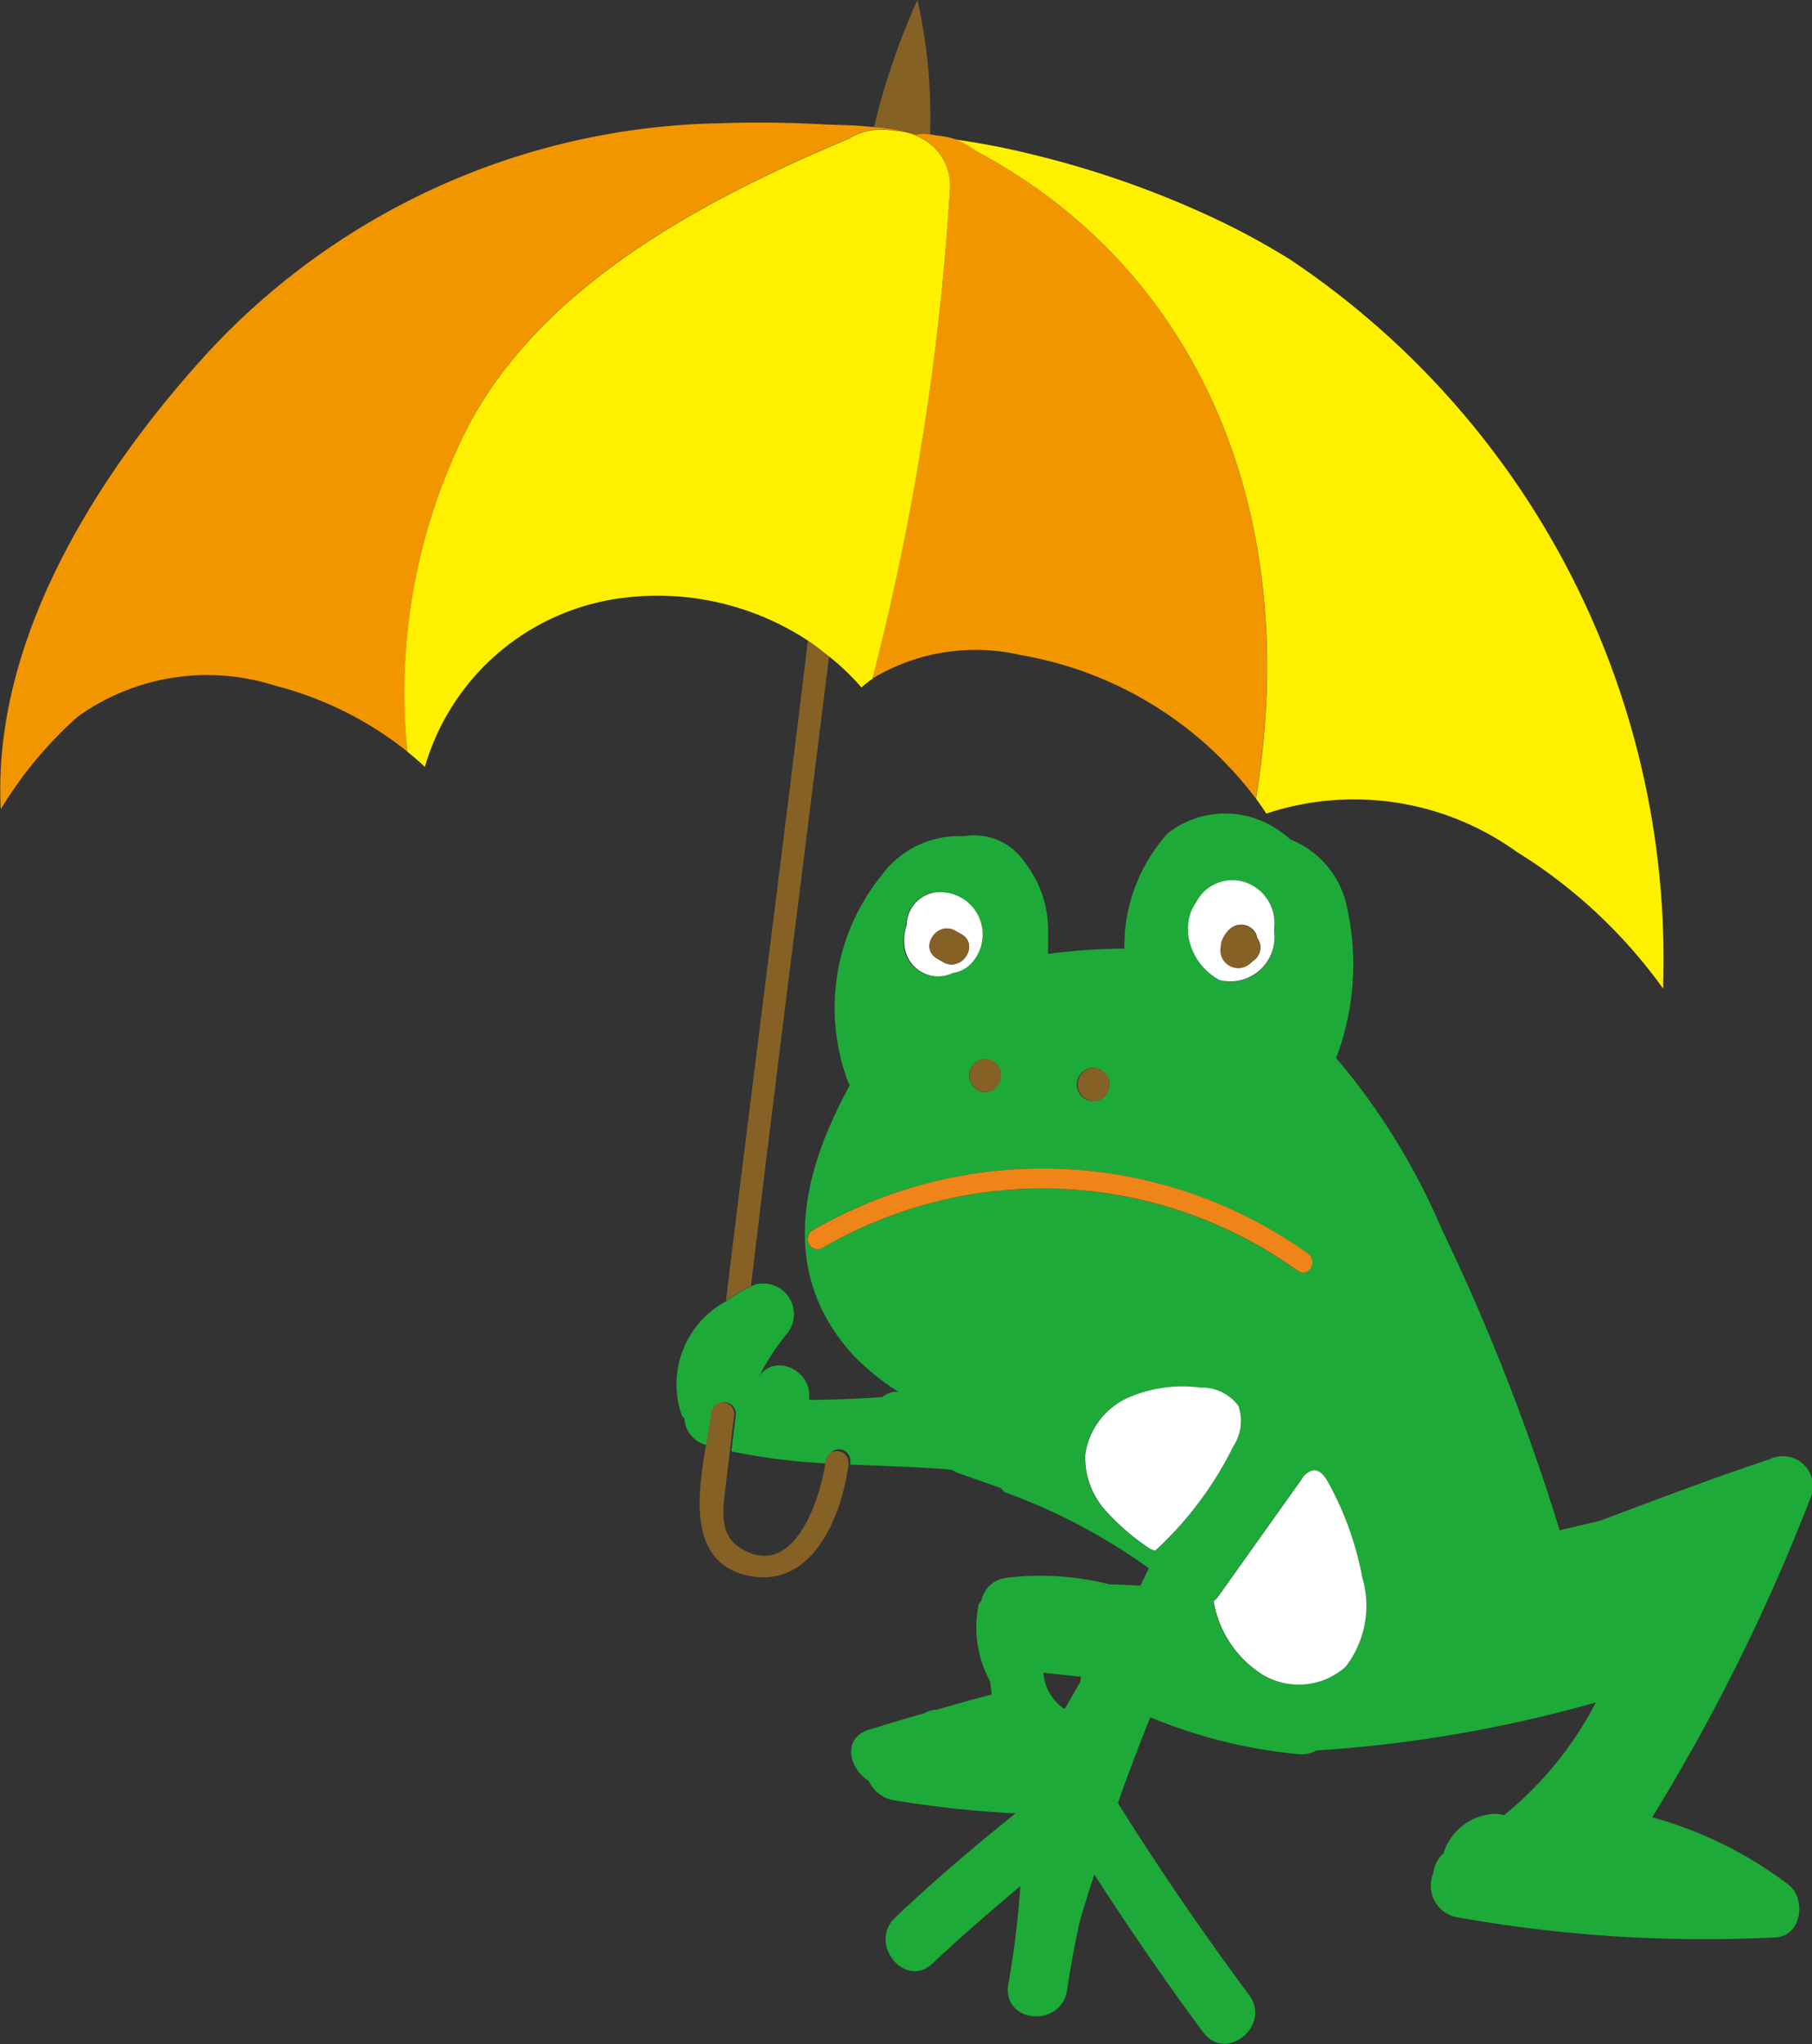
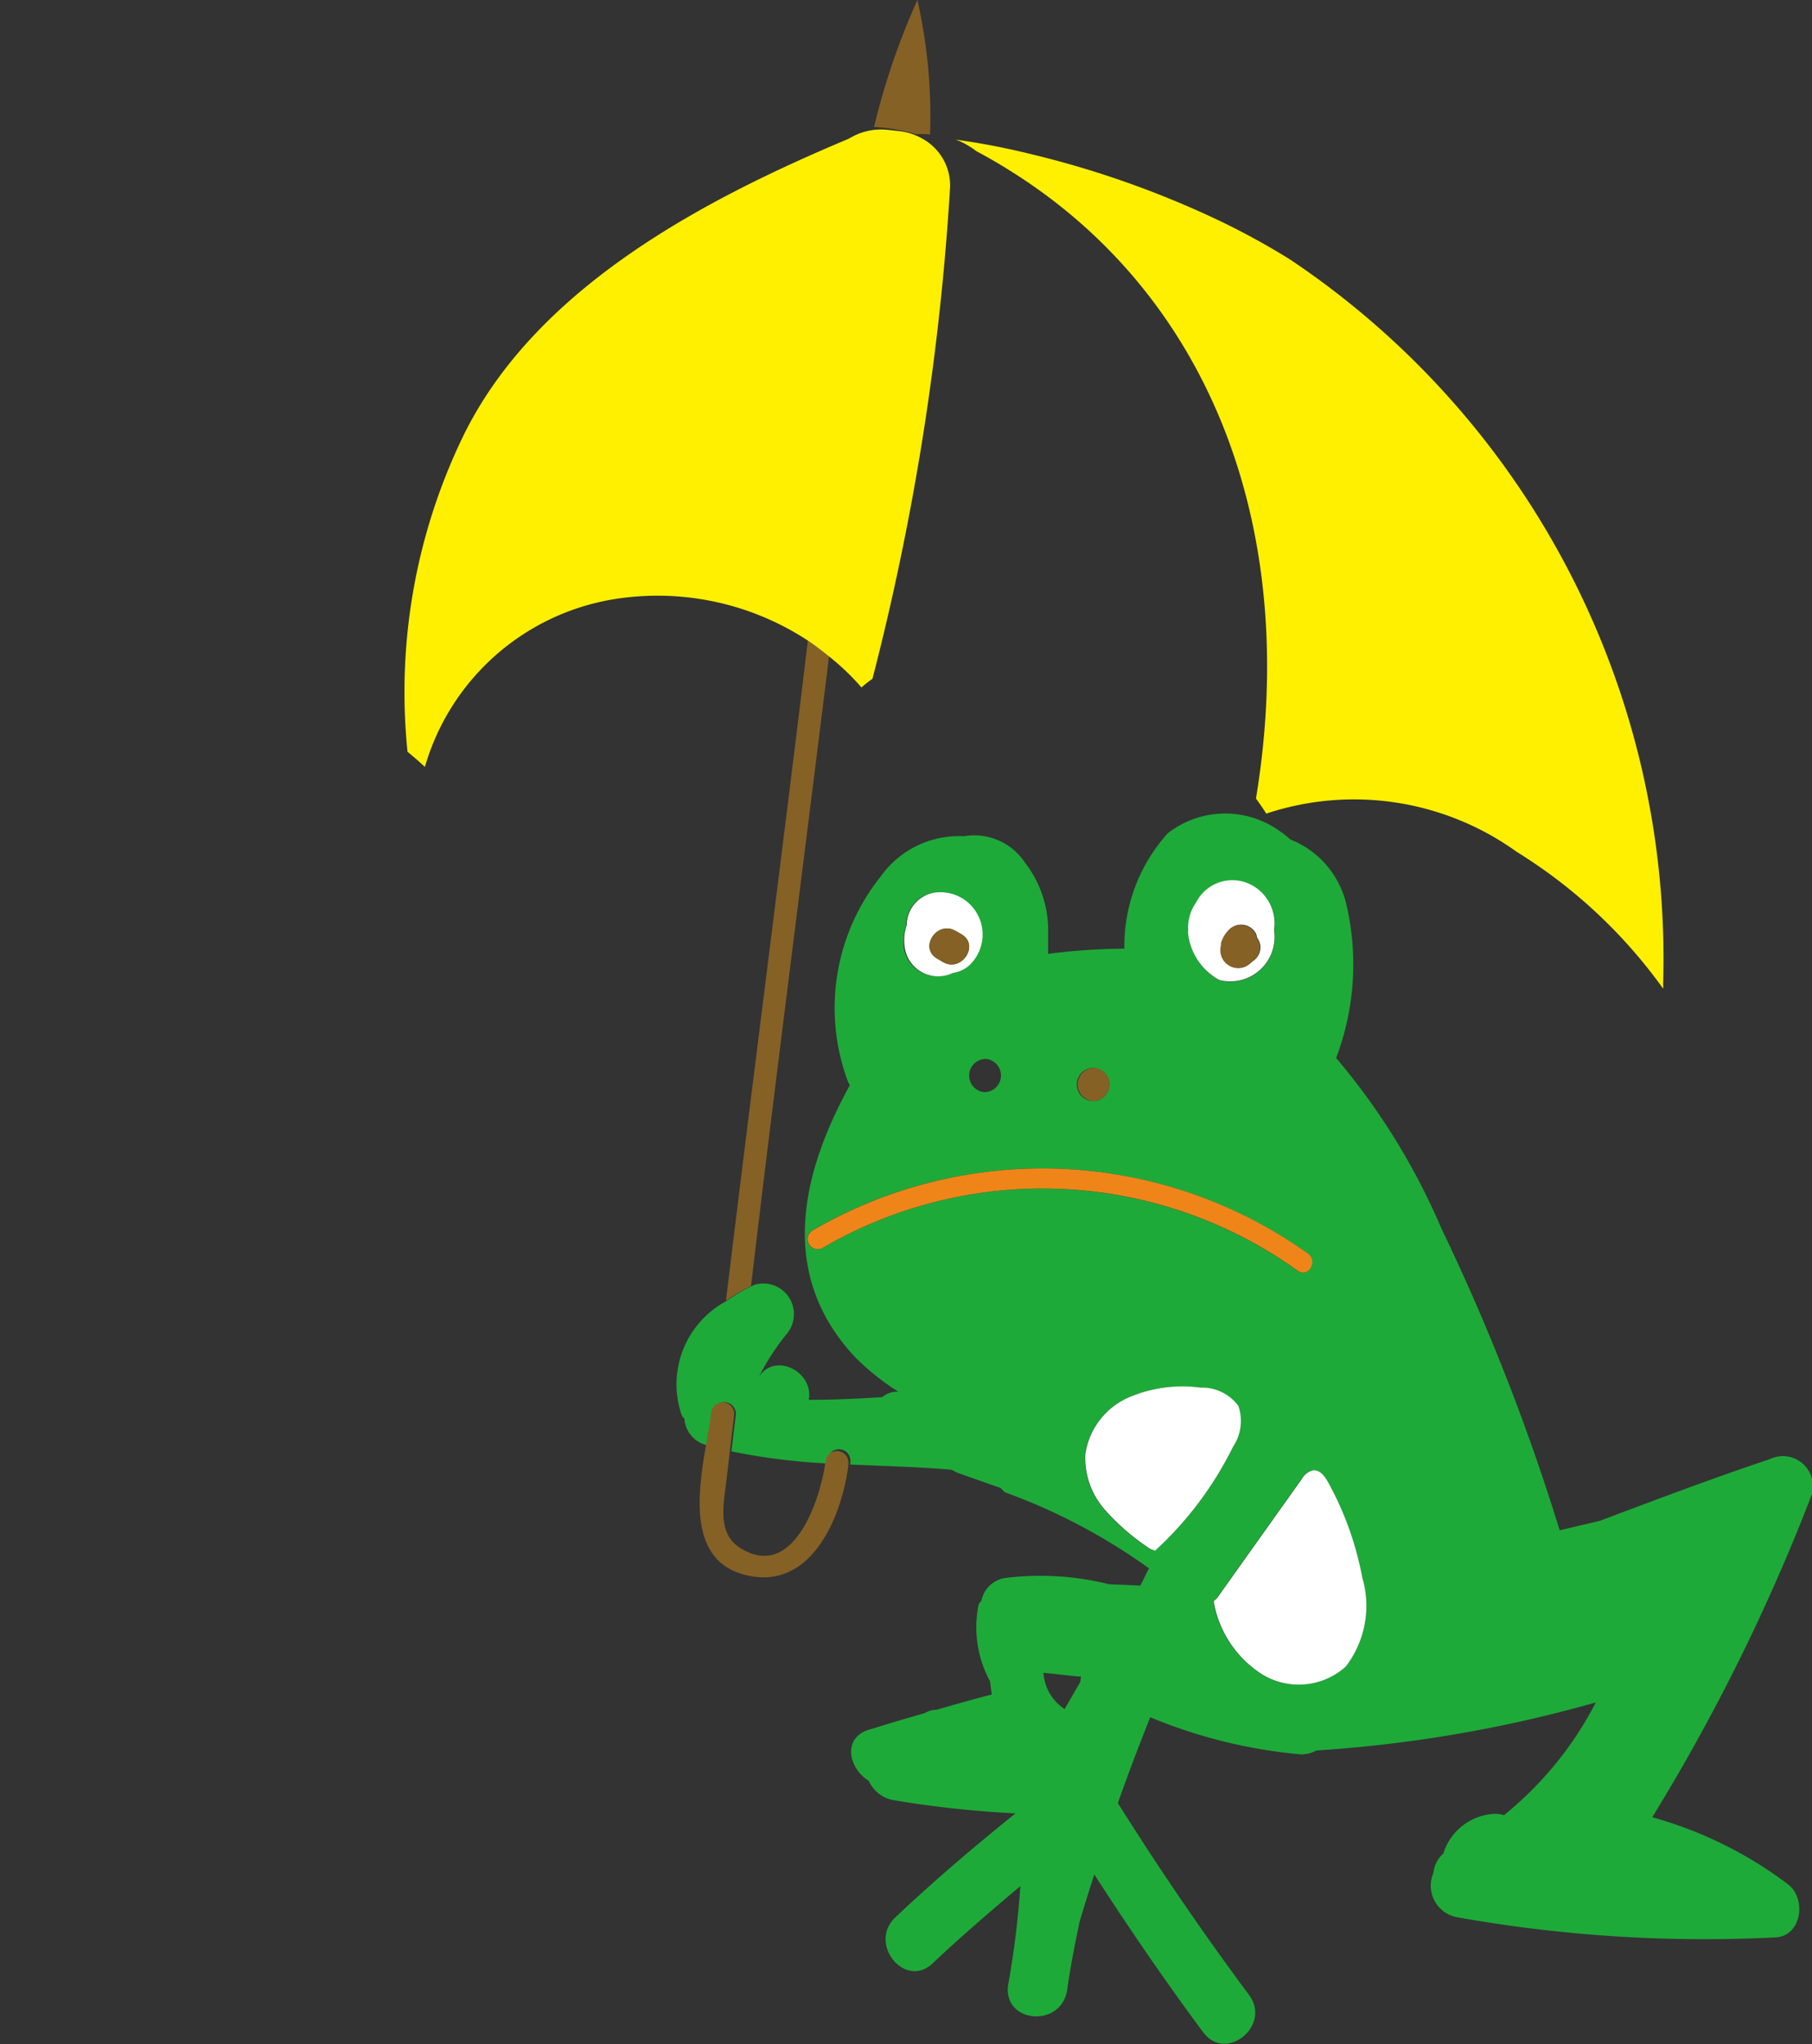
<svg xmlns="http://www.w3.org/2000/svg" id="ico_ninshin_01" width="20.889" height="23.563" viewBox="0 0 20.889 23.563">
  <rect x="0" y="0" width="20.889" height="23.563" fill="#333333" stroke="none" />
  <path id="パス_7925" data-name="パス 7925" d="M861.748,861.827a.543.543,0,0,0,.244.419l.181-.314,0-.066-.033,0Z" transform="translate(-849.719 -842.544)" fill="none" />
  <path id="パス_7926" data-name="パス 7926" d="M858.071,860.263c.608.387.919-.528.984-.97a7.165,7.165,0,0,1-1.1-.139c-.013.117-.028.236-.041.353C857.883,859.767,857.81,860.1,858.071,860.263Z" transform="translate(-849.541 -842.421)" fill="none" />
  <path id="パス_7927" data-name="パス 7927" d="M859.1,849.53c-.079-.064-.159-.127-.245-.183l0,.009c-.225,1.886-.714,5.689-.944,7.61a1.763,1.763,0,0,1,.289-.171C858.425,854.867,858.872,851.389,859.1,849.53Z" transform="translate(-849.542 -841.969)" fill="#856126" />
  <path id="パス_7928" data-name="パス 7928" d="M860.346,843.165a6.094,6.094,0,0,0-.146-1.552,8.242,8.242,0,0,0-.5,1.463,2.123,2.123,0,0,1,.485.085A.737.737,0,0,1,860.346,843.165Z" transform="translate(-849.624 -841.613)" fill="#856126" />
-   <path id="パス_7929" data-name="パス 7929" d="M854.492,846.676c.853-1.712,2.807-2.716,4.433-3.4a.706.706,0,0,1,.455-.1l.111.012a.71.71,0,0,1,.3.1.617.617,0,0,1,.3.543,29.866,29.866,0,0,1-.895,5.672,2.3,2.3,0,0,1,1.712-.27,4.3,4.3,0,0,1,2.707,1.653c.515-3.118-.537-5.812-2.848-7.246q-.183-.115-.377-.218a.66.66,0,0,0-.089-.065.733.733,0,0,0-.266-.1c-.042-.008-.085-.013-.127-.019l-.045-.007h0a.737.737,0,0,0-.165,0,2.116,2.116,0,0,0-.485-.085l-.164-.014c-.133-.01-.267-.01-.392-.016-.411-.023-.822-.028-1.223-.014a8.245,8.245,0,0,0-5.867,2.607c-.974,1.055-2.534,3.1-2.42,5.3a4.634,4.634,0,0,1,.889-1.068,2.565,2.565,0,0,1,2.266-.358,4.068,4.068,0,0,1,1.537.766A6.768,6.768,0,0,1,854.492,846.676Z" transform="translate(-849.138 -841.681)" fill="#f29600" />
  <path id="パス_7930" data-name="パス 7930" d="M860.923,843.432c.129.069.255.141.377.218,2.311,1.434,3.364,4.128,2.849,7.246.041.057.081.115.119.174a3.21,3.21,0,0,1,2.887.441,5.878,5.878,0,0,1,1.688,1.577.506.506,0,0,0,0-.055,9.7,9.7,0,0,0-4.3-8.35,8.515,8.515,0,0,0-.806-.443,11.073,11.073,0,0,0-2.205-.778,8.371,8.371,0,0,0-.847-.162.684.684,0,0,1,.141.067A.664.664,0,0,1,860.923,843.432Z" transform="translate(-849.67 -841.691)" fill="#fff000" />
  <path id="パス_7931" data-name="パス 7931" d="M859.294,849.61a1.339,1.339,0,0,1,.127-.1,29.861,29.861,0,0,0,.895-5.672.616.616,0,0,0-.3-.543.711.711,0,0,0-.3-.1l-.111-.012a.706.706,0,0,0-.455.1c-1.625.683-3.58,1.687-4.433,3.4a6.768,6.768,0,0,0-.656,3.669c.07.056.136.114.2.174a2.728,2.728,0,0,1,2.164-1.931,3.159,3.159,0,0,1,2.246.471c.086.056.166.119.245.183A2.729,2.729,0,0,1,859.294,849.61Z" transform="translate(-849.363 -841.685)" fill="#fff000" />
  <path id="パス_7932" data-name="パス 7932" d="M869.915,858.887c-.659.22-1.308.466-1.957.71-.155.037-.31.074-.465.11a24.907,24.907,0,0,0-1.362-3.477,7.737,7.737,0,0,0-1.215-1.968,3.038,3.038,0,0,0,.117-1.774,1.064,1.064,0,0,0-.643-.744,1.3,1.3,0,0,0-.144-.111,1.076,1.076,0,0,0-1.271.039,1.942,1.942,0,0,0-.5,1.33,7.114,7.114,0,0,0-.879.06c0-.039,0-.078,0-.117v-.029c0-.033,0-.066,0-.1a1.278,1.278,0,0,0-.27-.81.7.7,0,0,0-.7-.3,1.106,1.106,0,0,0-.958.461,2.429,2.429,0,0,0-.383,2.359.409.409,0,0,0,.025.05c-.558,1.016-.837,2.177.06,3.134a2.849,2.849,0,0,0,.5.4.255.255,0,0,0-.186.062c-.281.018-.564.031-.847.031.058-.32-.382-.554-.574-.268a2.739,2.739,0,0,1,.326-.5.353.353,0,0,0-.321-.57.2.2,0,0,0-.064.015l-.023.011a1.756,1.756,0,0,0-.289.171,1.087,1.087,0,0,0-.519,1.321.171.171,0,0,0,.03.037.336.336,0,0,0,.239.3l.028.008c.024-.141.048-.273.061-.382a.133.133,0,0,1,.264.035l-.05.416a7.157,7.157,0,0,0,1.1.139c0-.016,0-.032.007-.048a.133.133,0,0,1,.264.036l0,.025c.386.017.774.027,1.159.059l.032.012a.44.44,0,0,0,.041.023l.5.176.048.049a6.816,6.816,0,0,1,1.662.877c-.033.065-.062.132-.1.2-.117-.007-.236-.011-.359-.016a3.272,3.272,0,0,0-1.2-.072.331.331,0,0,0-.272.26c-.009.016-.028.03-.032.046a1.3,1.3,0,0,0,.131.884l.02.153c-.214.055-.427.115-.64.177l-.022,0a.3.3,0,0,0-.113.038c-.186.054-.373.107-.558.166h0l-.085.025c-.312.1-.226.452,0,.589a.39.39,0,0,0,.274.221,12.13,12.13,0,0,0,1.418.154c-.476.383-.943.78-1.386,1.2-.318.3.112.832.431.529s.667-.6,1.011-.891a10.442,10.442,0,0,1-.141,1.14c-.061.439.6.5.679.068.036-.257.084-.51.138-.763l0-.008c.055-.193.116-.382.176-.571.4.619.817,1.229,1.256,1.82.262.354.791-.079.528-.431q-.8-1.076-1.512-2.212c.117-.333.243-.662.373-.989a5.883,5.883,0,0,0,1.736.428.368.368,0,0,0,.181-.045,15.335,15.335,0,0,0,3.22-.554,4.066,4.066,0,0,1-1.059,1.3.351.351,0,0,0-.151-.012.649.649,0,0,0-.548.455l-.008.006a.349.349,0,0,0-.107.218.37.37,0,0,0,.265.508,16.224,16.224,0,0,0,3.678.234c.308-.015.36-.453.144-.613a4.648,4.648,0,0,0-1.564-.772,22.558,22.558,0,0,0,1.832-3.7A.346.346,0,0,0,869.915,858.887Zm-7.948,2.567-.181.314a.543.543,0,0,1-.244-.419l.4.043.033,0Zm1.245-8.665a.5.5,0,0,1,.091-.314.469.469,0,0,1,.6-.222.5.5,0,0,1,.3.53l0,.02a.51.51,0,0,1-.633.564.7.7,0,0,1-.359-.527A.455.455,0,0,1,863.212,852.788Zm-1.082,1.588a.192.192,0,0,1-.022.383A.192.192,0,0,1,862.13,854.376Zm-1.272.279a.192.192,0,0,1,.022-.383A.192.192,0,0,1,860.859,854.656Zm-.9-1.924a.385.385,0,0,1,.317-.377.488.488,0,0,1,.4.843.374.374,0,0,1-.185.083h0a.389.389,0,0,1-.551-.26A.549.549,0,0,1,859.961,852.732Zm-.972,3.723a.116.116,0,0,1-.116-.2,5.266,5.266,0,0,1,5.718.262c.119.086,0,.287-.116.2A5.038,5.038,0,0,0,858.989,856.455Zm3.784,3.468a2.611,2.611,0,0,1-.524-.452.908.908,0,0,1-.226-.638.85.85,0,0,1,.492-.653,1.571,1.571,0,0,1,.836-.117.521.521,0,0,1,.437.211.534.534,0,0,1-.055.467,4.062,4.062,0,0,1-.9,1.2Zm2.253,1.355a.811.811,0,0,1-.962.091,1.246,1.246,0,0,1-.561-.844l.038-.034.974-1.369a.211.211,0,0,1,.135-.107c.076-.007.133.069.171.136a3.654,3.654,0,0,1,.4,1.1A1.151,1.151,0,0,1,865.026,861.278Z" transform="translate(-849.513 -842.066)" fill="#1eaa39" />
  <path id="パス_7933" data-name="パス 7933" d="M864.665,856.715a5.266,5.266,0,0,0-5.718-.262.116.116,0,0,0,.116.2,5.038,5.038,0,0,1,5.485.261C864.669,857,864.784,856.8,864.665,856.715Z" transform="translate(-849.587 -842.264)" fill="#ef8519" />
  <path id="パス_7934" data-name="パス 7934" d="M863.854,853.4a.51.51,0,0,0,.633-.564l0-.02a.5.5,0,0,0-.3-.53.469.469,0,0,0-.6.222.5.5,0,0,0-.091.314.455.455,0,0,0,0,.051.7.7,0,0,0,.359.527Zm.025-.4c0-.01,0-.017,0-.027a.355.355,0,0,1,.1-.162.193.193,0,0,1,.3.056.241.241,0,0,1,.012.045.284.284,0,0,1,.028.053l.006.019a.187.187,0,0,1-.078.195.138.138,0,0,1-.018.014l0,0h0a.253.253,0,0,1-.075.052A.206.206,0,0,1,863.878,853Z" transform="translate(-849.799 -842.103)" fill="#fff" />
  <path id="パス_7935" data-name="パス 7935" d="M860.625,853.325h0a.373.373,0,0,0,.185-.083.488.488,0,0,0-.4-.843.385.385,0,0,0-.317.377.549.549,0,0,0-.016.289A.389.389,0,0,0,860.625,853.325Zm.032-.485.068.039c.214.125,0,.445-.213.32l-.067-.039C860.23,853.036,860.443,852.716,860.656,852.84Z" transform="translate(-849.641 -842.109)" fill="#fff" />
  <path id="パス_7936" data-name="パス 7936" d="M864.167,853.274a.253.253,0,0,0,.075-.052h0l0,0a.133.133,0,0,0,.018-.014.187.187,0,0,0,.078-.195l-.006-.019a.282.282,0,0,0-.028-.053.241.241,0,0,0-.012-.045.193.193,0,0,0-.3-.056.354.354,0,0,0-.1.162c0,.01,0,.017,0,.027A.206.206,0,0,0,864.167,853.274Z" transform="translate(-849.817 -842.128)" fill="#856126" />
  <path id="パス_7937" data-name="パス 7937" d="M860.459,853.181l.067.039c.214.124.426-.2.213-.32l-.068-.039C860.457,852.737,860.244,853.056,860.459,853.181Z" transform="translate(-849.655 -842.13)" fill="#856126" />
-   <path id="パス_7938" data-name="パス 7938" d="M861.024,854.792a.192.192,0,0,0,.022-.383A.192.192,0,0,0,861.024,854.792Z" transform="translate(-849.677 -842.203)" fill="#856126" />
  <path id="パス_7939" data-name="パス 7939" d="M862.334,854.9a.192.192,0,0,0,.022-.383A.192.192,0,0,0,862.334,854.9Z" transform="translate(-849.738 -842.207)" fill="#856126" />
  <path id="パス_7940" data-name="パス 7940" d="M864.018,858.592a.521.521,0,0,0-.437-.211,1.57,1.57,0,0,0-.836.117.85.85,0,0,0-.492.653.908.908,0,0,0,.226.638,2.612,2.612,0,0,0,.524.452l.055.02a4.061,4.061,0,0,0,.9-1.2A.534.534,0,0,0,864.018,858.592Z" transform="translate(-849.742 -842.385)" fill="#fff" />
  <path id="パス_7941" data-name="パス 7941" d="M865.122,859.516c-.038-.068-.094-.143-.171-.136a.211.211,0,0,0-.135.107l-.974,1.369-.038.034a1.246,1.246,0,0,0,.561.844.811.811,0,0,0,.962-.091,1.15,1.15,0,0,0,.191-1.026A3.653,3.653,0,0,0,865.122,859.516Z" transform="translate(-849.813 -842.431)" fill="#fff" />
  <path id="パス_7942" data-name="パス 7942" d="M859.048,859.218c0,.015,0,.031-.007.048-.065.443-.376,1.357-.984.97-.26-.166-.188-.5-.157-.756.013-.117.028-.236.041-.353l.05-.416a.133.133,0,0,0-.264-.035c-.013.11-.037.241-.061.382-.1.575-.194,1.315.436,1.487.773.211,1.13-.66,1.207-1.266l0-.025A.133.133,0,0,0,859.048,859.218Z" transform="translate(-849.528 -842.394)" fill="#856126" />
</svg>